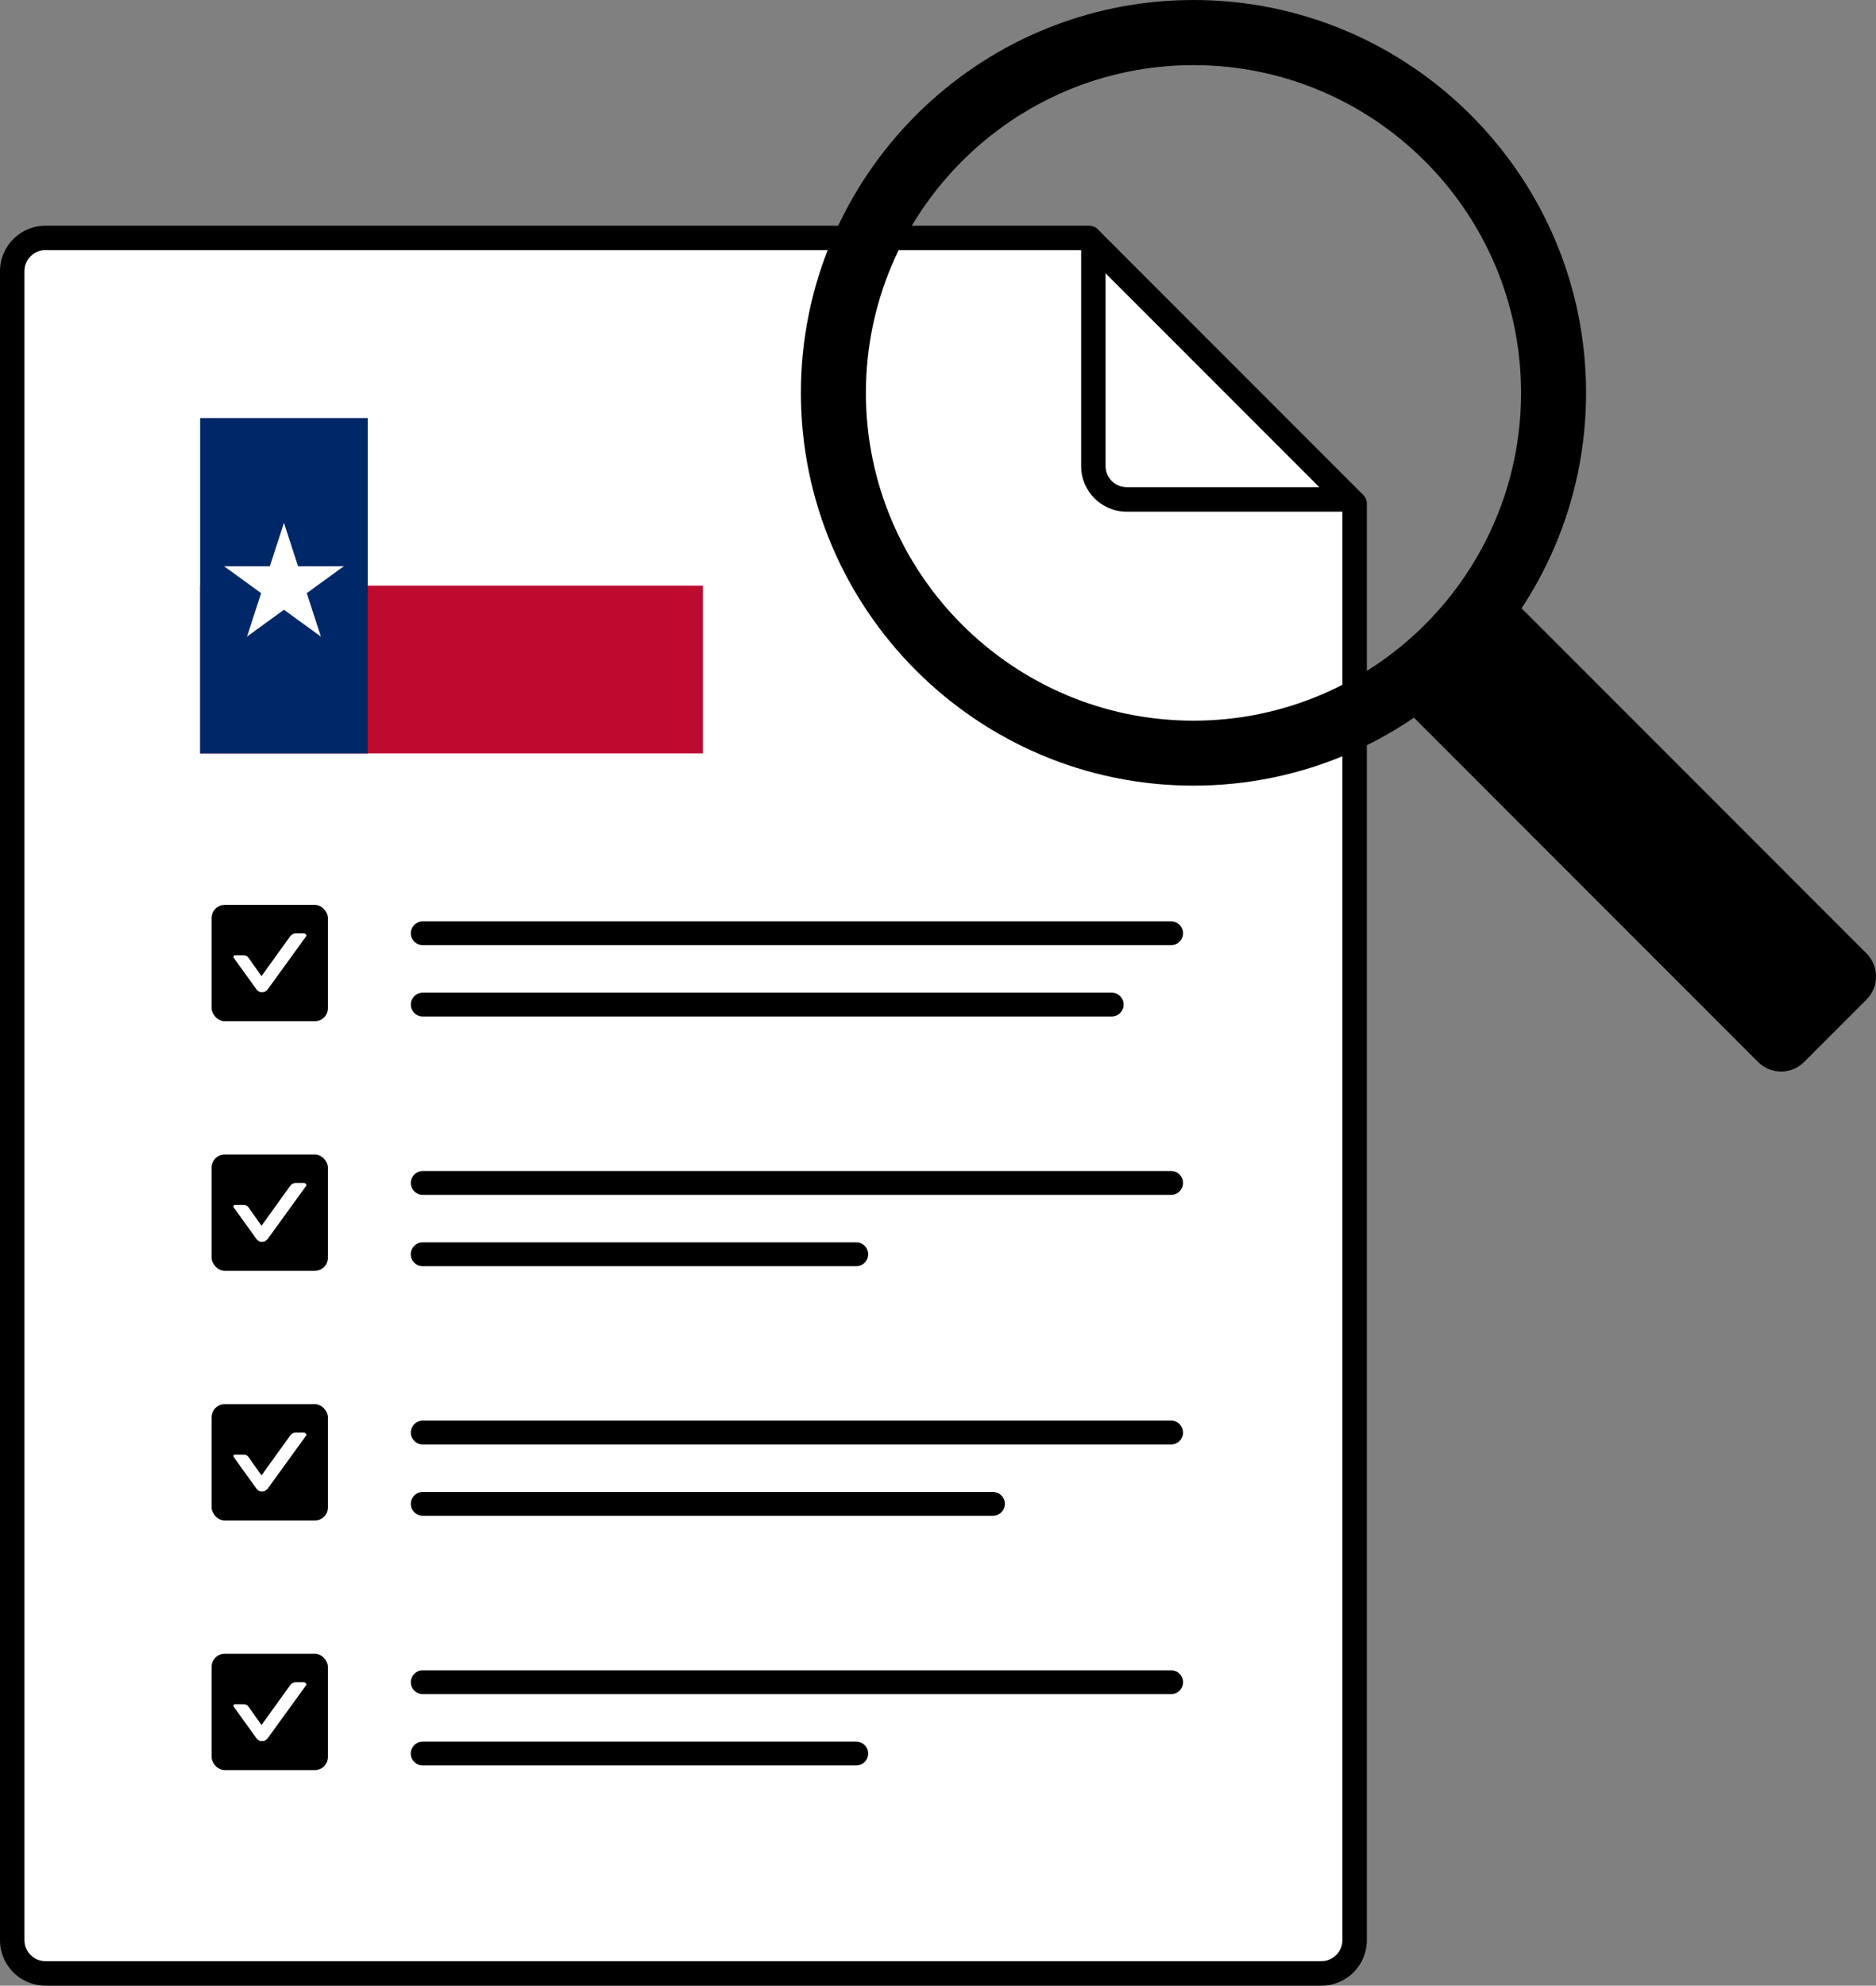
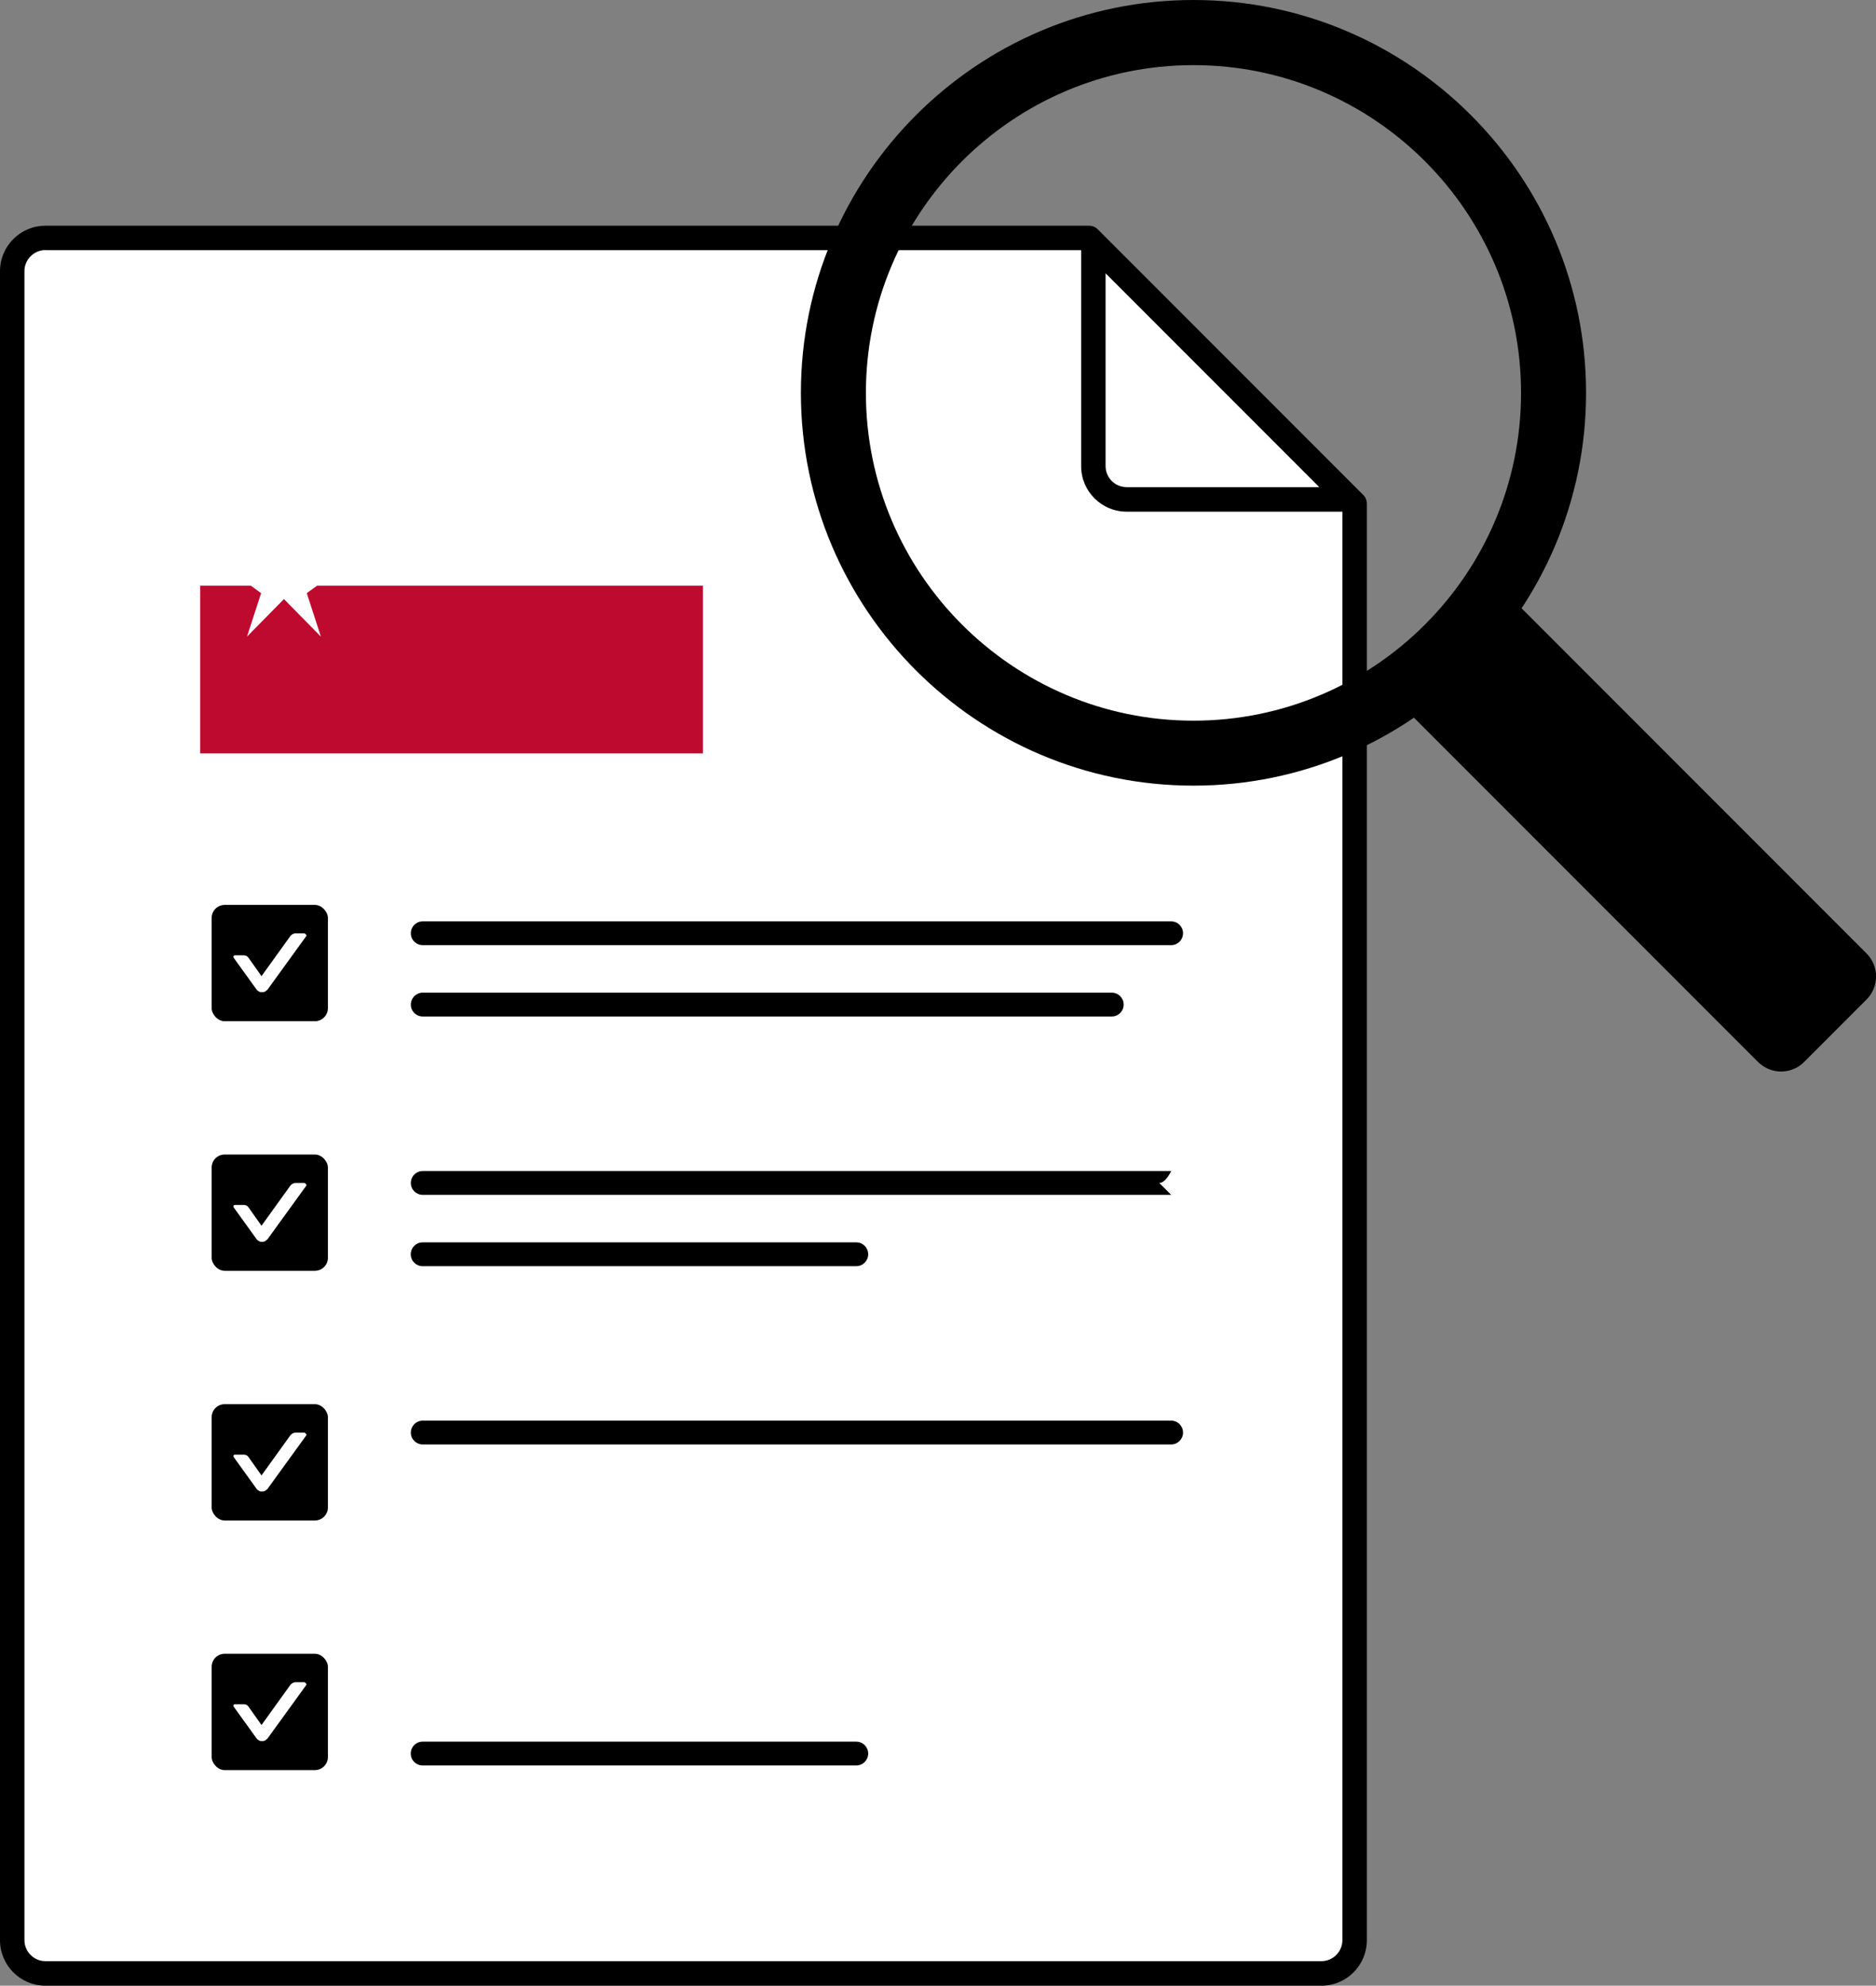
<svg xmlns="http://www.w3.org/2000/svg" id="Layer_2" version="1.1" viewBox="0 0 230.28 243.6">
  <rect x="0" y="0" width="230.28" height="243.6" fill="#808080" stroke="none" />
  <defs>
    <style>
      .st0 {
        fill: #fff;
      }

      .st1 {
        fill: #002868;
      }

      .st2 {
        fill: #bf0a30;
      }
    </style>
  </defs>
  <g>
    <path class="st0" d="M162.21,242.1H5.58c-2.26,0-4.08-1.83-4.08-4.08V33.27c0-2.26,1.83-4.08,4.08-4.08h128.11l32.59,32.59v176.24c0,2.26-1.83,4.08-4.08,4.08h.01Z" />
    <path d="M162.21,243.6H5.58c-3.08,0-5.58-2.5-5.58-5.58V33.27c0-3.08,2.5-5.58,5.58-5.58h128.11c.4,0,.78.16,1.06.44l32.59,32.59c.28.28.44.66.44,1.06v176.24c0,3.08-2.5,5.58-5.58,5.58h.01ZM5.58,30.68c-1.42,0-2.58,1.16-2.58,2.58v204.75c0,1.42,1.16,2.58,2.58,2.58h156.62c1.42,0,2.58-1.16,2.58-2.58V62.4l-31.71-31.71H5.58v-.01Z" />
  </g>
  <rect x="25.98" y="111.01" width="14.27" height="14.27" rx="1.6" ry="1.6" />
  <rect x="25.98" y="202.88" width="14.27" height="14.27" rx="1.6" ry="1.6" />
  <rect x="25.98" y="172.26" width="14.27" height="14.27" rx="1.6" ry="1.6" />
  <rect x="25.98" y="141.63" width="14.27" height="14.27" rx="1.6" ry="1.6" />
  <path d="M165.56,62.77h-27.27c-3.08,0-5.58-2.51-5.58-5.58v-27.27c0-.61.37-1.15.93-1.39.56-.23,1.21-.1,1.63.33l31.35,31.35c.43.43.56,1.07.33,1.63s-.78.93-1.39.93ZM135.71,33.53v23.65c0,1.43,1.16,2.58,2.58,2.58h23.65s-26.23-26.23-26.23-26.23Z" />
  <path d="M143.76,115.95H51.89c-.81,0-1.46-.65-1.46-1.46s.65-1.46,1.46-1.46h91.87c.81,0,1.46.65,1.46,1.46s-.65,1.46-1.46,1.46h0Z" />
  <path d="M136.47,124.7H51.89c-.81,0-1.46-.65-1.46-1.46s.65-1.46,1.46-1.46h84.58c.81,0,1.46.65,1.46,1.46s-.65,1.46-1.46,1.46Z" />
-   <path d="M143.76,146.58H51.89c-.81,0-1.46-.65-1.46-1.46s.65-1.46,1.46-1.46h91.87c.81,0,1.46.65,1.46,1.46s-.65,1.46-1.46,1.46h0Z" />
+   <path d="M143.76,146.58H51.89c-.81,0-1.46-.65-1.46-1.46s.65-1.46,1.46-1.46h91.87s-.65,1.46-1.46,1.46h0Z" />
  <path d="M105.11,155.33h-53.23c-.81,0-1.46-.65-1.46-1.46s.65-1.46,1.46-1.46h53.23c.81,0,1.46.65,1.46,1.46s-.65,1.46-1.46,1.46Z" />
  <path d="M143.76,177.2H51.89c-.81,0-1.46-.65-1.46-1.46s.65-1.46,1.46-1.46h91.87c.81,0,1.46.65,1.46,1.46s-.65,1.46-1.46,1.46h0Z" />
-   <path d="M121.89,185.95H51.89c-.81,0-1.46-.65-1.46-1.46s.65-1.46,1.46-1.46h70c.81,0,1.46.65,1.46,1.46s-.65,1.46-1.46,1.46Z" />
-   <path d="M143.76,207.83H51.89c-.81,0-1.46-.65-1.46-1.46s.65-1.46,1.46-1.46h91.87c.81,0,1.46.65,1.46,1.46s-.65,1.46-1.46,1.46h0Z" />
  <path d="M105.11,216.58h-53.23c-.81,0-1.46-.65-1.46-1.46s.65-1.46,1.46-1.46h53.23c.81,0,1.46.65,1.46,1.46s-.65,1.46-1.46,1.46Z" />
  <path class="st0" d="M37.34,114.5h-1.09c-.22,0-.44.15-.58.29l-3.57,4.96-1.6-2.26c-.15-.22-.36-.29-.58-.29h-1.09c-.15,0-.22.15-.15.29l2.84,3.94c.07.07.15.15.29.22.07.07.22.07.36.07s.22,0,.36-.07c.07-.07.22-.15.29-.22l4.81-6.64c0-.07-.15-.29-.29-.29Z" />
  <path class="st0" d="M37.34,145.12h-1.09c-.22,0-.44.15-.58.29l-3.57,4.96-1.6-2.26c-.15-.22-.36-.29-.58-.29h-1.09c-.15,0-.22.15-.15.29l2.84,3.94c.07.07.15.15.29.22.07.07.22.07.36.07s.22,0,.36-.07c.07-.07.22-.15.29-.22l4.81-6.64c0-.07-.15-.29-.29-.29h0Z" />
  <path class="st0" d="M37.34,175.75h-1.09c-.22,0-.44.15-.58.29l-3.57,4.96-1.6-2.26c-.15-.22-.36-.29-.58-.29h-1.09c-.15,0-.22.15-.15.29l2.84,3.94c.07.07.15.15.29.22.07.07.22.07.36.07s.22,0,.36-.07c.07-.07.22-.15.29-.22l4.81-6.64c0-.07-.15-.29-.29-.29h0Z" />
  <path class="st0" d="M37.34,206.37h-1.09c-.22,0-.44.15-.58.29l-3.57,4.96-1.6-2.26c-.15-.22-.36-.29-.58-.29h-1.09c-.15,0-.22.15-.15.29l2.84,3.94c.07.07.15.15.29.22.07.07.22.07.36.07s.22,0,.36-.07c.07-.07.22-.15.29-.22l4.81-6.64c0-.07-.15-.29-.29-.29h0Z" />
  <g>
    <path d="M171.805,81.984l9.016-9.016c1.188-1.188,3.111-1.188,4.299,0l43.996,43.996c1.563,1.563,1.563,4.094,0,5.657l-7.658,7.658c-1.563,1.563-4.094,1.563-5.657,0l-43.996-43.996c-1.188-1.188-1.188-3.111,0-4.299h0Z" />
    <path d="M146.5,96.38c-26.57,0-48.19-21.62-48.19-48.19S119.92,0,146.5,0s48.19,21.62,48.19,48.19-21.62,48.19-48.19,48.19ZM146.5,7.99c-22.17,0-40.21,18.04-40.21,40.21s18.04,40.21,40.21,40.21,40.21-18.04,40.21-40.21S168.67,7.99,146.5,7.99Z" />
  </g>
  <g>
    <rect class="st0" x="24.569" y="51.284" width="61.713" height="41.142" />
    <rect class="st2" x="24.569" y="71.855" width="61.713" height="20.571" />
-     <rect class="st1" x="24.569" y="51.284" width="20.571" height="41.142" />
    <g>
      <g id="c">
        <g id="t">
          <path class="st0" d="M34.855,64.141l-2.384,7.337,3.668,1.192" />
        </g>
        <g id="t1" data-name="t">
          <path class="st0" d="M34.855,64.141l2.384,7.337-3.668,1.192" />
        </g>
      </g>
      <g>
        <g id="c1" data-name="c">
          <g id="t2" data-name="t">
            <path class="st0" d="M42.191,69.471h-7.714v3.857" />
          </g>
          <g id="t3" data-name="t">
            <path class="st0" d="M42.191,69.471l-6.241,4.534-2.267-3.12" />
          </g>
        </g>
        <g>
          <g id="c2" data-name="c">
            <g id="t4" data-name="t">
              <path class="st0" d="M39.389,78.096l-2.384-7.337-3.668,1.192" />
            </g>
            <g id="t5" data-name="t">
-               <path class="st0" d="M39.389,78.096l-6.241-4.534,2.267-3.12" />
-             </g>
+               </g>
          </g>
          <g>
            <g id="c3" data-name="c">
              <g id="t6" data-name="t">
-                 <path class="st0" d="M30.321,78.096l6.241-4.534-2.267-3.12" />
-               </g>
+                 </g>
              <g id="t7" data-name="t">
                <path class="st0" d="M30.321,78.096l2.384-7.337,3.668,1.192" />
              </g>
            </g>
            <g id="c4" data-name="c">
              <g id="t8" data-name="t">
                <path class="st0" d="M27.518,69.471l6.241,4.534,2.267-3.12" />
              </g>
              <g id="t9" data-name="t">
                <path class="st0" d="M27.518,69.471h7.714v3.857" />
              </g>
            </g>
          </g>
        </g>
      </g>
    </g>
  </g>
</svg>